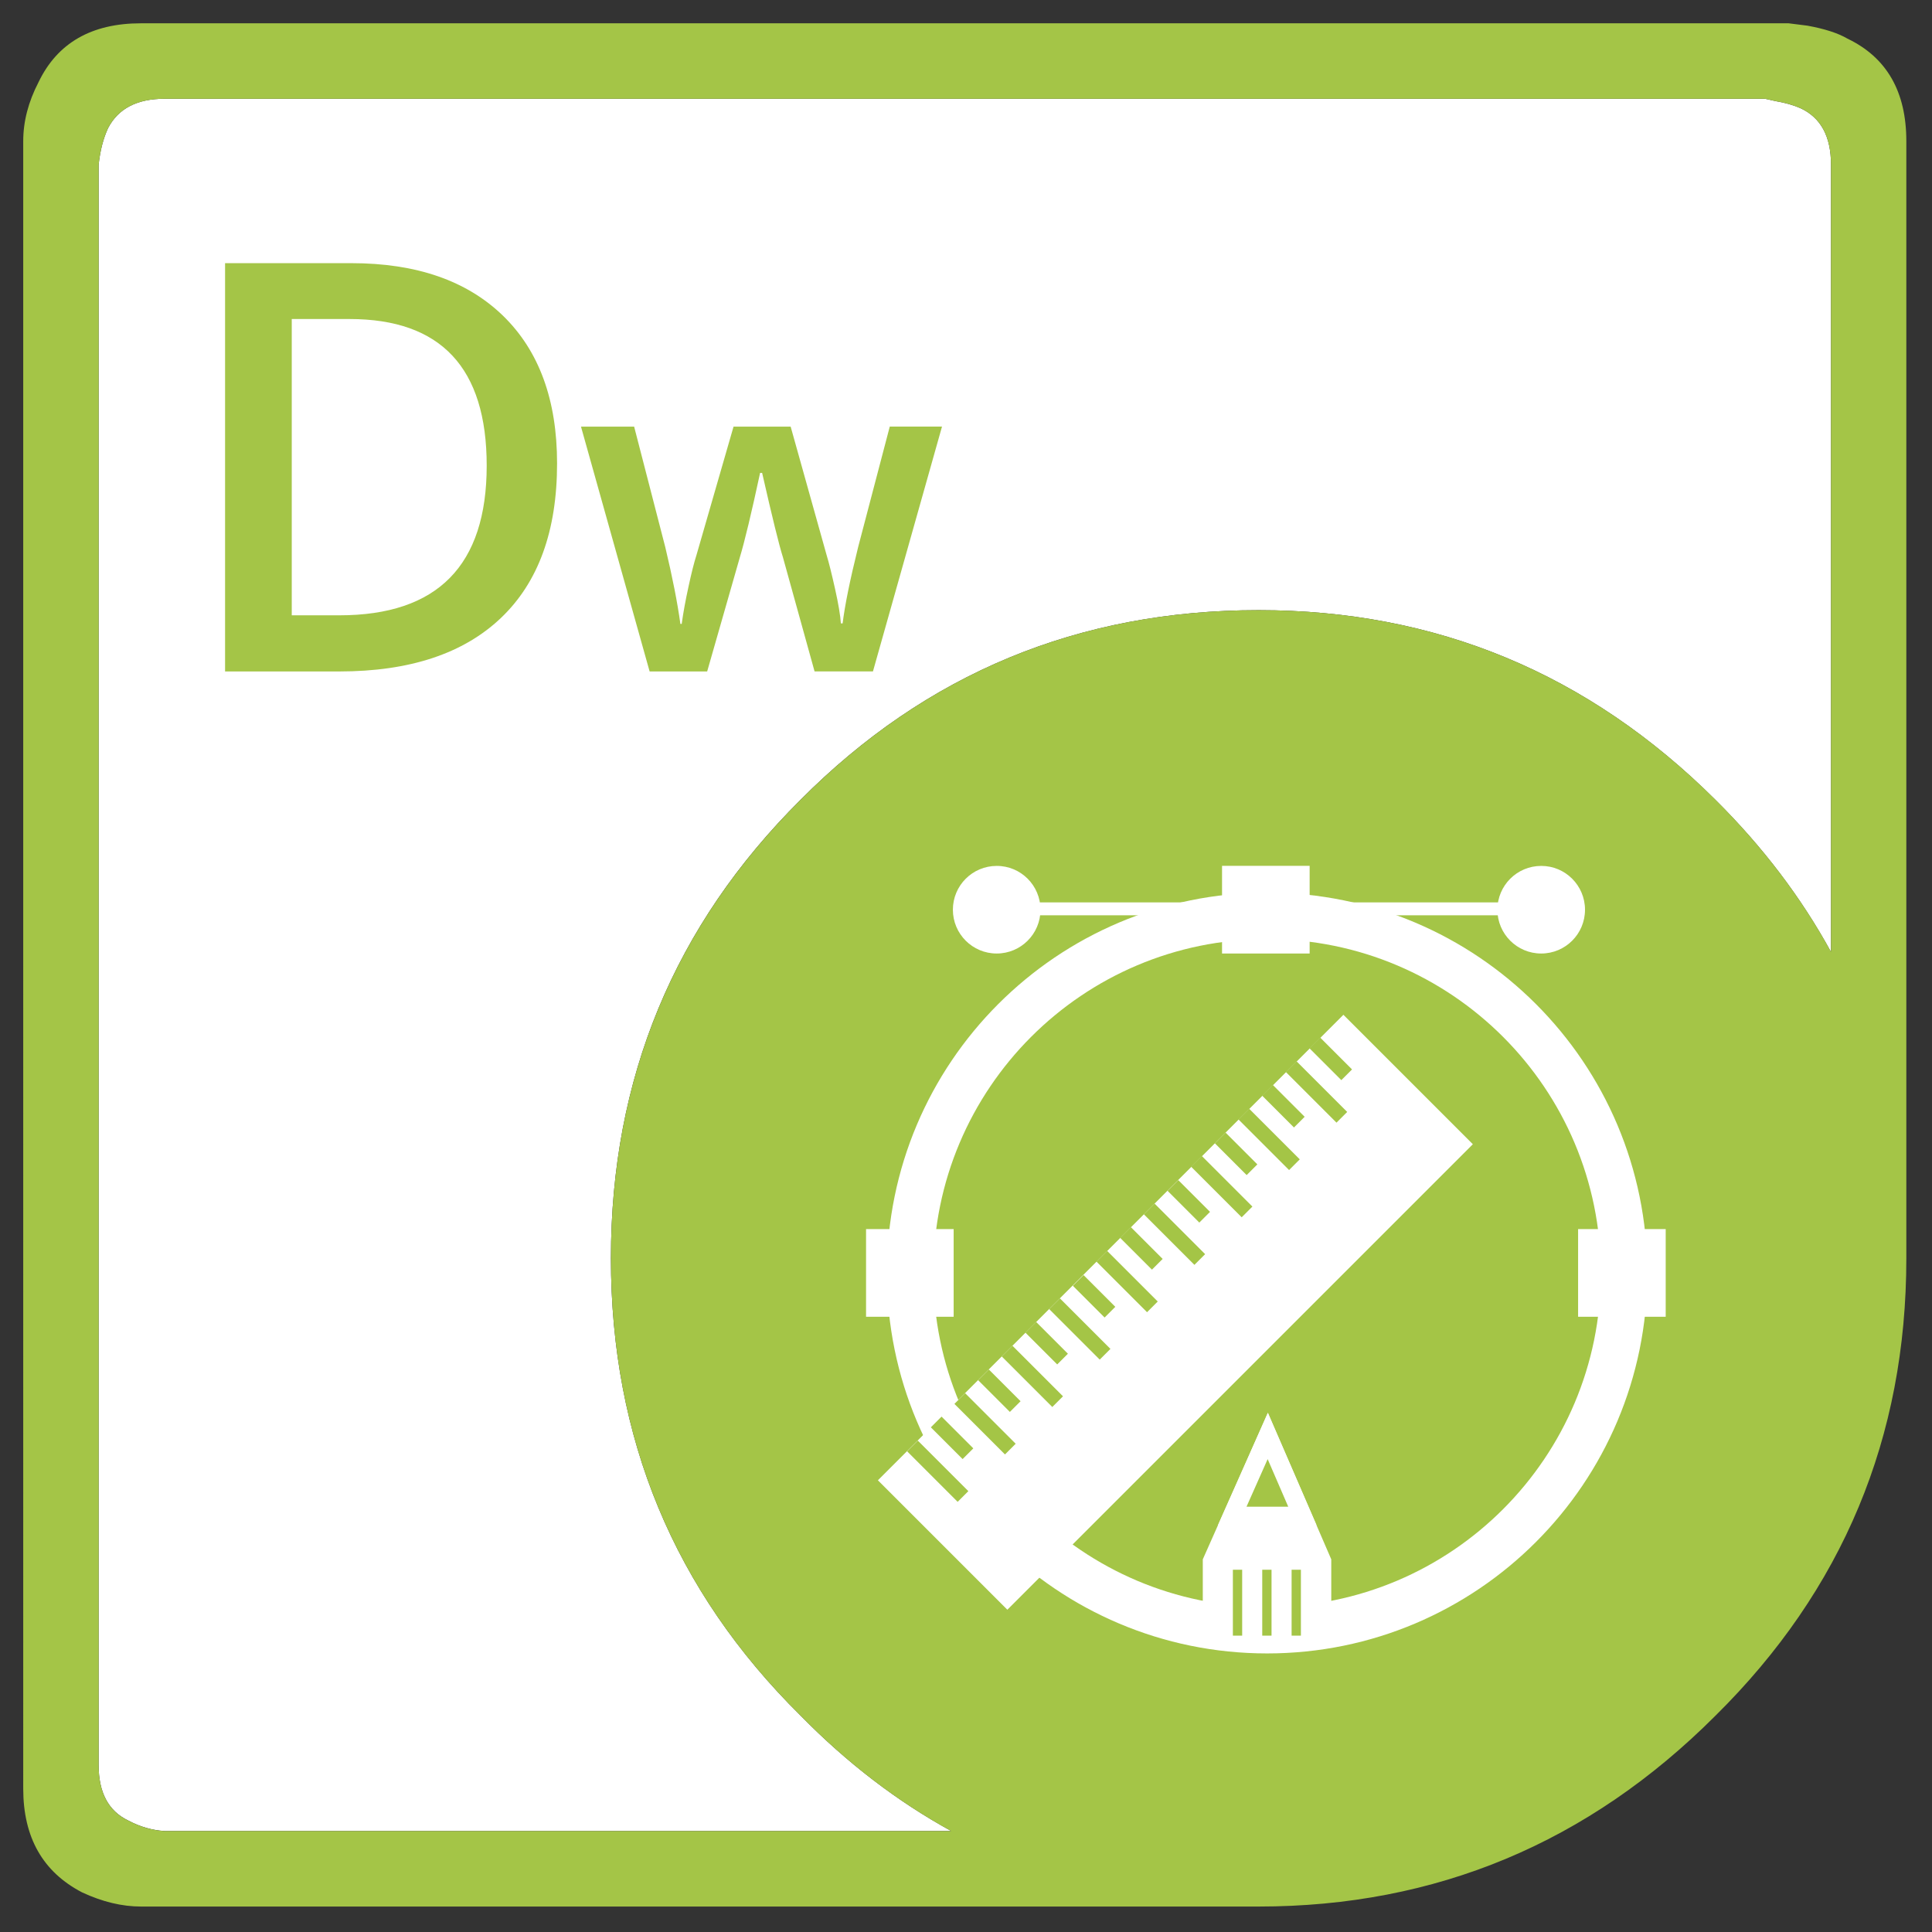
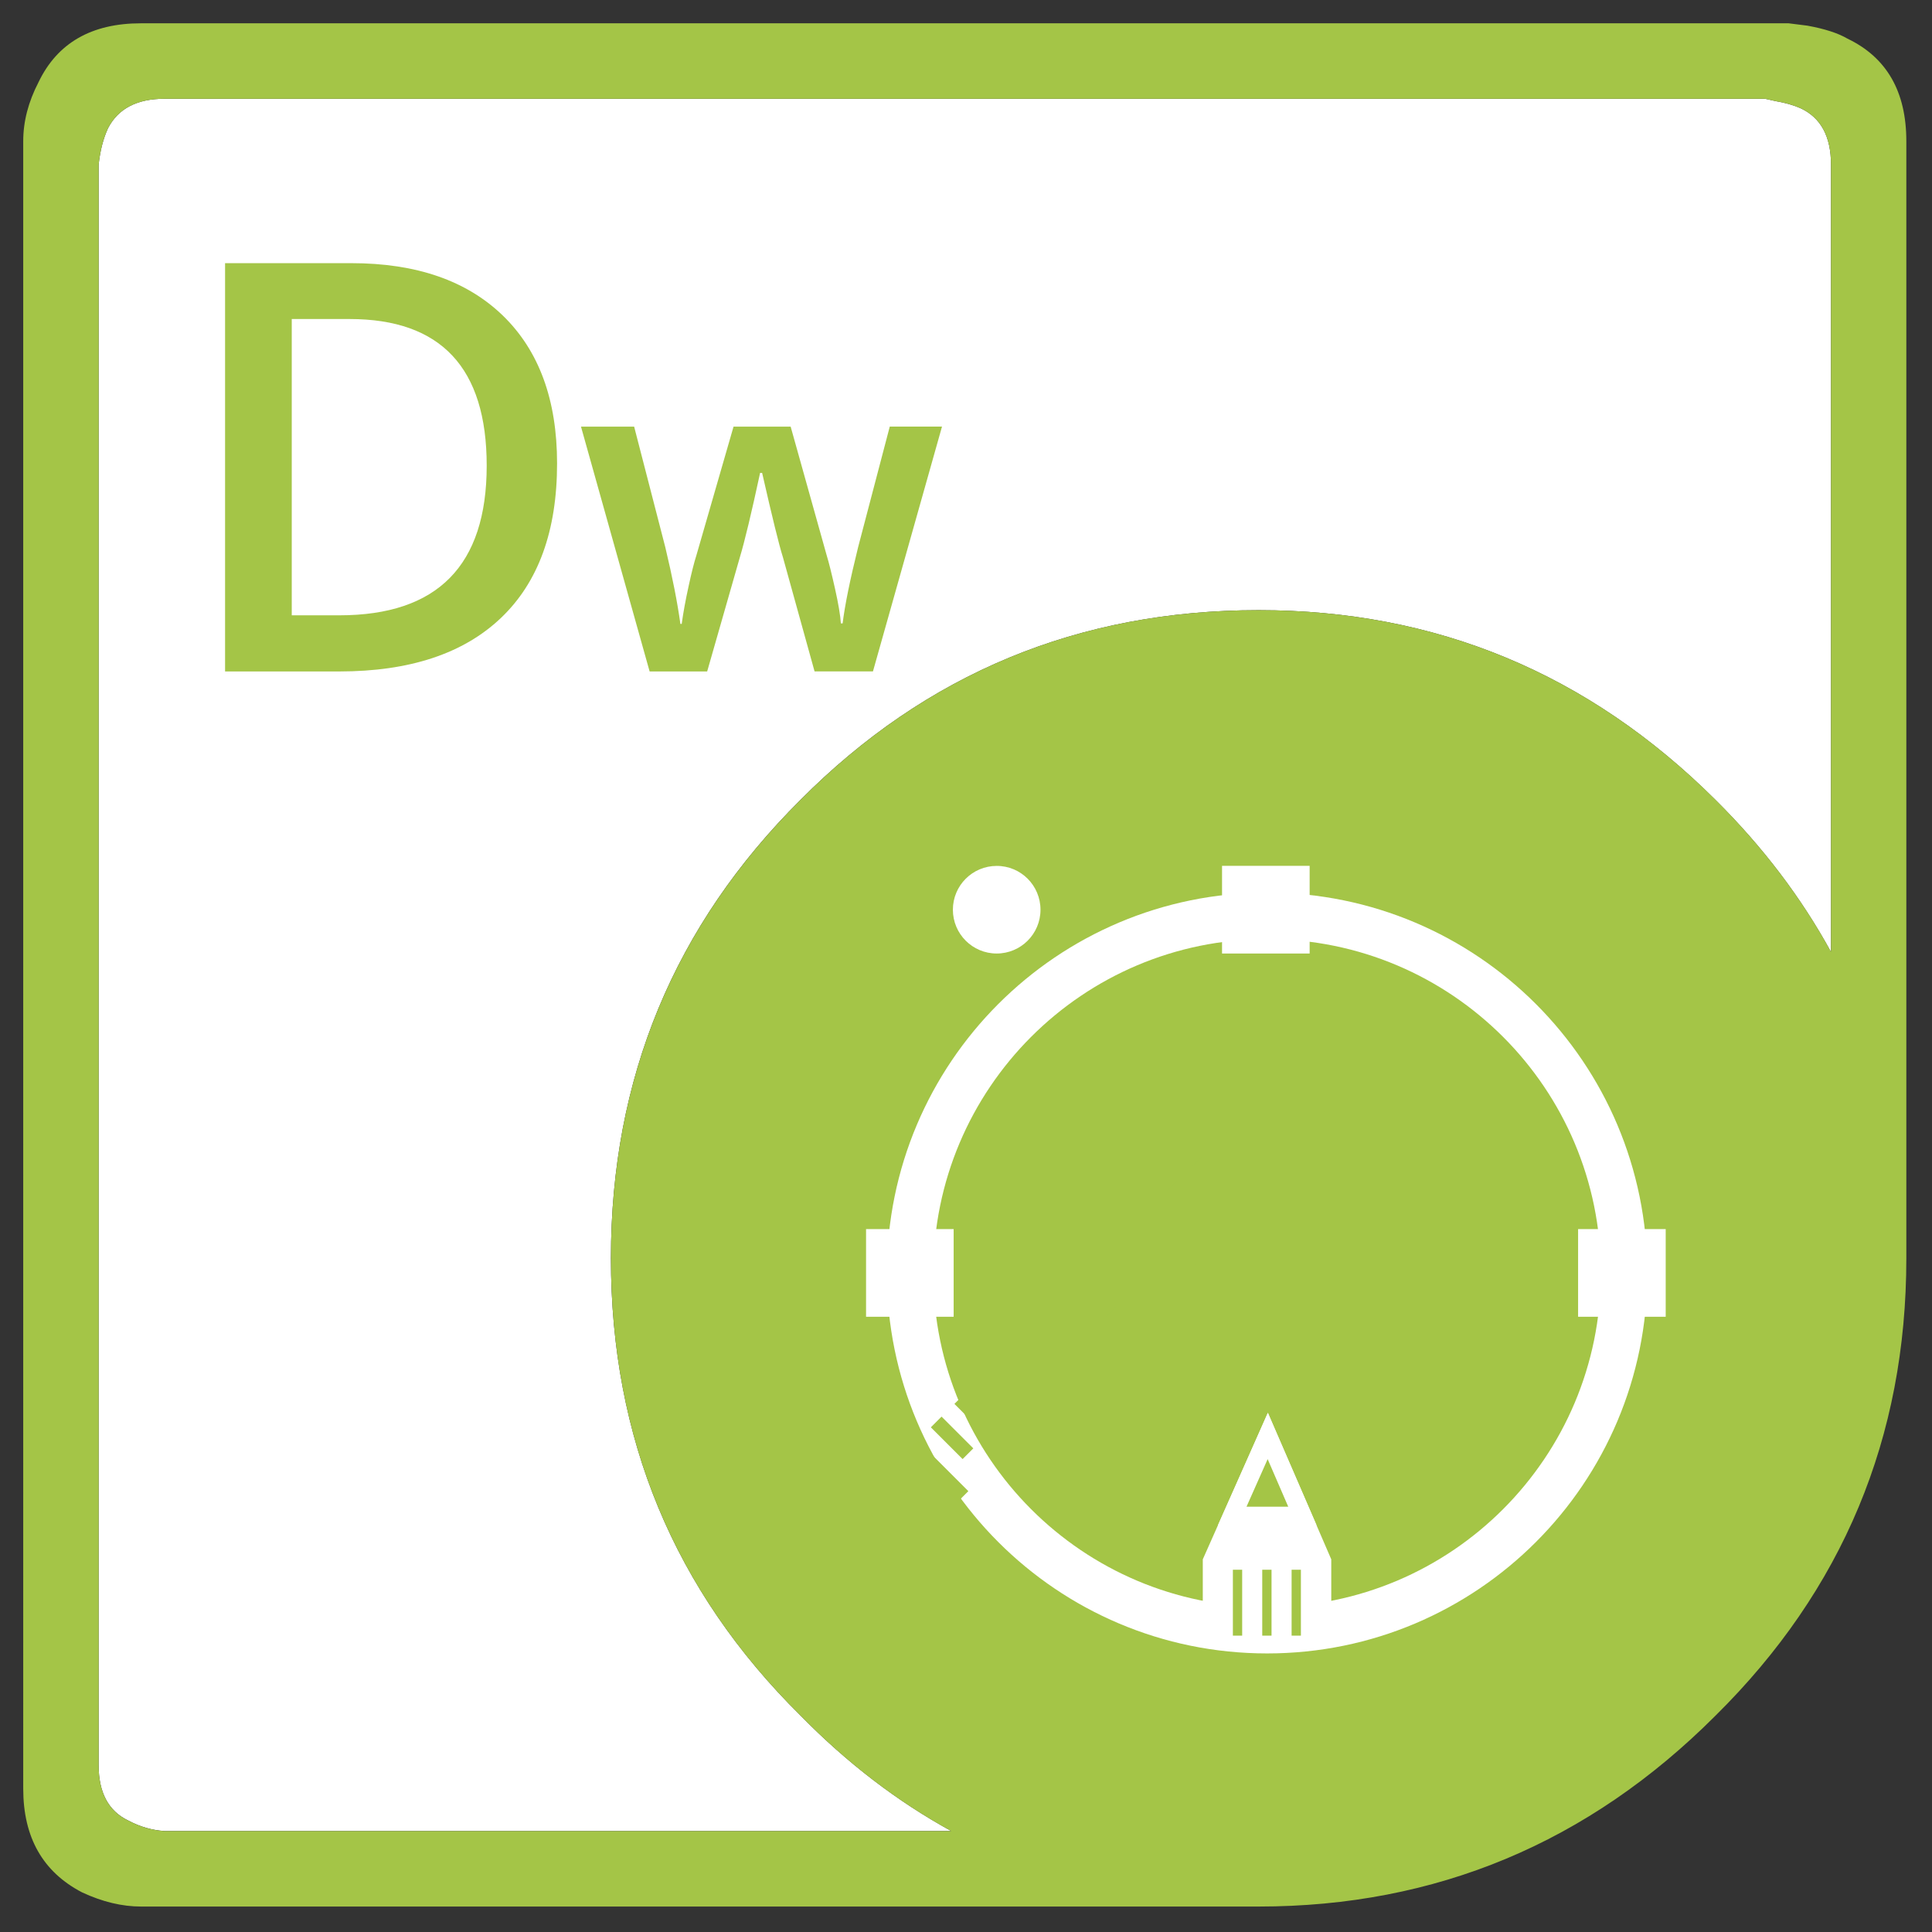
<svg xmlns="http://www.w3.org/2000/svg" version="1.1" id="Layer_1" x="0px" y="0px" viewBox="0 0 277 277" style="enable-background:new 0 0 277 277;" xml:space="preserve">
  <rect x="0" y="0" width="277" height="277" fill="#333333" stroke="none" />
  <style type="text/css">
	.st0{fill-rule:evenodd;clip-rule:evenodd;fill:#FFFFFF;}
	.st1{fill-rule:evenodd;clip-rule:evenodd;fill:#A4C547;}
	.st2{fill:#A4C547;}
	.st3{fill:#A4C546;stroke:#FFFFFF;stroke-width:6.66;stroke-miterlimit:10;}
	.st4{fill:#FFFFFF;}
	.st5{fill:#A4C546;}
	.st6{fill:#FFFFFF;stroke:#A4C546;stroke-width:1.332;stroke-miterlimit:10;}
</style>
  <g id="_x2E_NET">
    <path id="XMLID_8_" class="st0" d="M180.46,87.48c-25.78,0-47.67,9.07-65.69,27.2c-18.12,18.02-27.18,39.93-27.18,65.72   s9.06,47.65,27.18,65.56c6.65,6.78,13.85,12.3,21.61,16.56H23.59c-1.8-0.11-3.55-0.62-5.23-1.52c-2.81-1.35-4.22-4-4.22-7.94V23.62   c0.22-2.03,0.67-3.77,1.35-5.24c1.46-2.82,4.17-4.22,8.1-4.22h229.47l1.52,0.34c1.35,0.23,2.53,0.56,3.55,1.01   c2.93,1.35,4.39,4.05,4.39,8.11v112.87c-4.26-7.79-9.77-15.06-16.55-21.79C227.74,96.55,205.9,87.48,180.46,87.48z" />
    <path id="XMLID_2_" class="st1" d="M180.46,87.48c25.44,0,47.28,9.07,65.51,27.2c6.78,6.74,12.29,14,16.55,21.79V23.62   c0-4.06-1.46-6.76-4.39-8.11c-1.01-0.45-2.2-0.79-3.55-1.01l-1.52-0.34H23.59c-3.94,0-6.64,1.41-8.1,4.22   c-0.68,1.46-1.13,3.21-1.35,5.24v229.45c0,3.94,1.41,6.59,4.22,7.94c1.69,0.9,3.43,1.41,5.23,1.52h112.79   c-7.76-4.26-14.96-9.78-21.61-16.56c-18.12-17.91-27.18-39.76-27.18-65.56s9.06-47.7,27.18-65.72   C132.78,96.55,154.68,87.48,180.46,87.48z M259.14,3.68c2.48,0.45,4.39,1.07,5.74,1.86c5.63,2.7,8.44,7.6,8.44,14.7v160.18   c0,25.68-9.12,47.54-27.36,65.56c-18.23,18.25-40.07,27.37-65.51,27.37H20.21c-2.7,0-5.52-0.67-8.44-2.03   c-5.63-2.93-8.44-7.88-8.44-14.87V20.24c0-2.82,0.73-5.63,2.19-8.45c2.7-5.63,7.6-8.45,14.69-8.45h236.23L259.14,3.68z" />
    <g>
      <path class="st2" d="M79.87,66.44c0,9.66-2.68,17.05-8.05,22.16c-5.37,5.11-13.09,7.67-23.18,7.67H32.27V37.73h18.1    c9.32,0,16.56,2.51,21.74,7.53C77.28,50.28,79.87,57.34,79.87,66.44z M69.78,66.76c0-14.01-6.55-21.02-19.66-21.02h-8.29v42.48    h6.81C62.74,88.22,69.78,81.07,69.78,66.76z" />
      <path class="st2" d="M116.79,96.27l-4.54-16.38c-0.55-1.73-1.54-5.77-2.98-12.09h-0.29c-1.23,5.71-2.2,9.77-2.92,12.16    l-4.67,16.31h-8.25l-9.84-35.1h7.62l4.47,17.3c1.02,4.27,1.74,7.93,2.16,10.98h0.19c0.21-1.54,0.53-3.32,0.97-5.32    c0.43-2,0.81-3.5,1.13-4.49l5.33-18.47h8.19l5.17,18.47c0.32,1.04,0.71,2.62,1.19,4.76c0.48,2.14,0.76,3.8,0.84,4.98h0.25    c0.32-2.6,1.06-6.24,2.22-10.92l4.54-17.3h7.49l-9.9,35.1H116.79z" />
    </g>
    <g id="Drawing">
      <path class="st3" d="M232.85,182.52c0,28.28-22.91,51.21-51.18,51.21s-51.18-22.93-51.18-51.21c0-28.28,22.91-51.21,51.18-51.21    S232.85,154.24,232.85,182.52z" />
      <g id="Scale">
-         <rect x="121.35" y="175.1" transform="matrix(0.707 -0.707 0.707 0.707 -83.721 174.233)" class="st4" width="94.4" height="26.25" />
        <g>
          <g>
            <rect x="189.76" y="148.68" transform="matrix(0.707 -0.707 0.707 0.707 -51.518 179.353)" class="st5" width="2.17" height="6.44" />
            <rect x="187.72" y="151.52" transform="matrix(0.707 -0.707 0.707 0.707 -55.47 179.307)" class="st5" width="2.17" height="10.25" />
          </g>
          <g>
            <rect x="182.97" y="155.47" transform="matrix(0.707 -0.707 0.707 0.707 -58.309 176.542)" class="st5" width="2.17" height="6.44" />
            <rect x="180.92" y="158.31" transform="matrix(0.707 -0.707 0.707 0.707 -62.262 176.495)" class="st5" width="2.17" height="10.25" />
          </g>
          <g>
            <rect x="176.18" y="162.27" transform="matrix(0.707 -0.707 0.707 0.707 -65.099 173.759)" class="st5" width="2.17" height="6.44" />
            <rect x="174.13" y="165.11" transform="matrix(0.707 -0.707 0.707 0.707 -69.055 173.665)" class="st5" width="2.17" height="10.24" />
          </g>
          <g>
            <rect x="169.39" y="169.07" transform="matrix(0.707 -0.707 0.707 0.707 -71.892 170.96)" class="st5" width="2.17" height="6.44" />
            <rect x="167.34" y="171.91" transform="matrix(0.707 -0.707 0.707 0.707 -75.846 170.871)" class="st5" width="2.17" height="10.25" />
          </g>
          <g>
            <rect x="162.6" y="175.86" transform="matrix(0.707 -0.707 0.707 0.707 -78.683 168.106)" class="st5" width="2.17" height="6.44" />
            <rect x="160.55" y="178.7" transform="matrix(0.707 -0.707 0.707 0.707 -82.639 168.059)" class="st5" width="2.17" height="10.25" />
          </g>
          <g>
            <rect x="155.81" y="182.66" transform="matrix(0.707 -0.707 0.707 0.707 -85.481 165.363)" class="st5" width="2.17" height="6.44" />
            <rect x="153.76" y="185.5" transform="matrix(0.707 -0.707 0.707 0.707 -89.43 165.247)" class="st5" width="2.17" height="10.25" />
          </g>
          <g>
            <rect x="149.01" y="189.45" transform="matrix(0.707 -0.707 0.707 0.707 -92.267 162.481)" class="st5" width="2.17" height="6.44" />
            <rect x="146.96" y="192.29" transform="matrix(0.707 -0.707 0.707 0.707 -96.223 162.434)" class="st5" width="2.17" height="10.25" />
          </g>
          <g>
            <rect x="142.22" y="196.25" transform="matrix(0.707 -0.707 0.707 0.707 -99.061 159.682)" class="st5" width="2.17" height="6.44" />
            <rect x="140.17" y="199.09" transform="matrix(0.707 -0.707 0.707 0.707 -103.016 159.627)" class="st5" width="2.17" height="10.25" />
          </g>
          <g>
            <rect x="135.43" y="203.05" transform="matrix(0.707 -0.707 0.707 0.707 -105.845 156.834)" class="st5" width="2.17" height="6.44" />
            <rect x="133.38" y="205.89" transform="matrix(0.707 -0.707 0.707 0.707 -109.808 156.815)" class="st5" width="2.17" height="10.25" />
          </g>
        </g>
      </g>
      <rect x="175.21" y="124.14" class="st4" width="12.56" height="12.57" />
      <rect x="226.26" y="176.22" class="st4" width="12.56" height="12.57" />
      <rect x="124.17" y="176.22" class="st4" width="12.56" height="12.57" />
-       <rect x="142.31" y="129.38" class="st4" width="78.65" height="1.85" />
      <path class="st4" d="M149.18,130.43c0,3.47-2.81,6.28-6.28,6.28c-3.47,0-6.28-2.81-6.28-6.28c0-3.47,2.81-6.28,6.28-6.28    C146.37,124.14,149.18,126.96,149.18,130.43z" />
-       <path class="st4" d="M227.25,130.43c0,3.47-2.81,6.28-6.28,6.28c-3.47,0-6.28-2.81-6.28-6.28c0-3.47,2.81-6.28,6.28-6.28    C224.43,124.14,227.25,126.96,227.25,130.43z" />
      <g id="Pen">
        <polygon class="st4" points="190.87,234.15 190.87,223.57 185.54,211.24 181.78,202.56 177.93,211.24 172.45,223.57      172.45,234.15    " />
        <g>
          <polygon class="st5" points="176.67,217.36 181.77,205.88 186.73,217.36     " />
          <path class="st4" d="M181.75,209.2l2.95,6.82h-5.98L181.75,209.2 M181.78,202.56l-7.16,16.12h14.14L181.78,202.56L181.78,202.56      z" />
        </g>
        <line class="st6" x1="185.85" y1="234.51" x2="185.85" y2="225.06" />
        <line class="st6" x1="181.64" y1="234.51" x2="181.64" y2="225.06" />
        <line class="st6" x1="177.43" y1="234.51" x2="177.43" y2="225.06" />
      </g>
    </g>
  </g>
  <g>
</g>
  <g>
</g>
  <g>
</g>
  <g>
</g>
  <g>
</g>
  <g>
</g>
</svg>